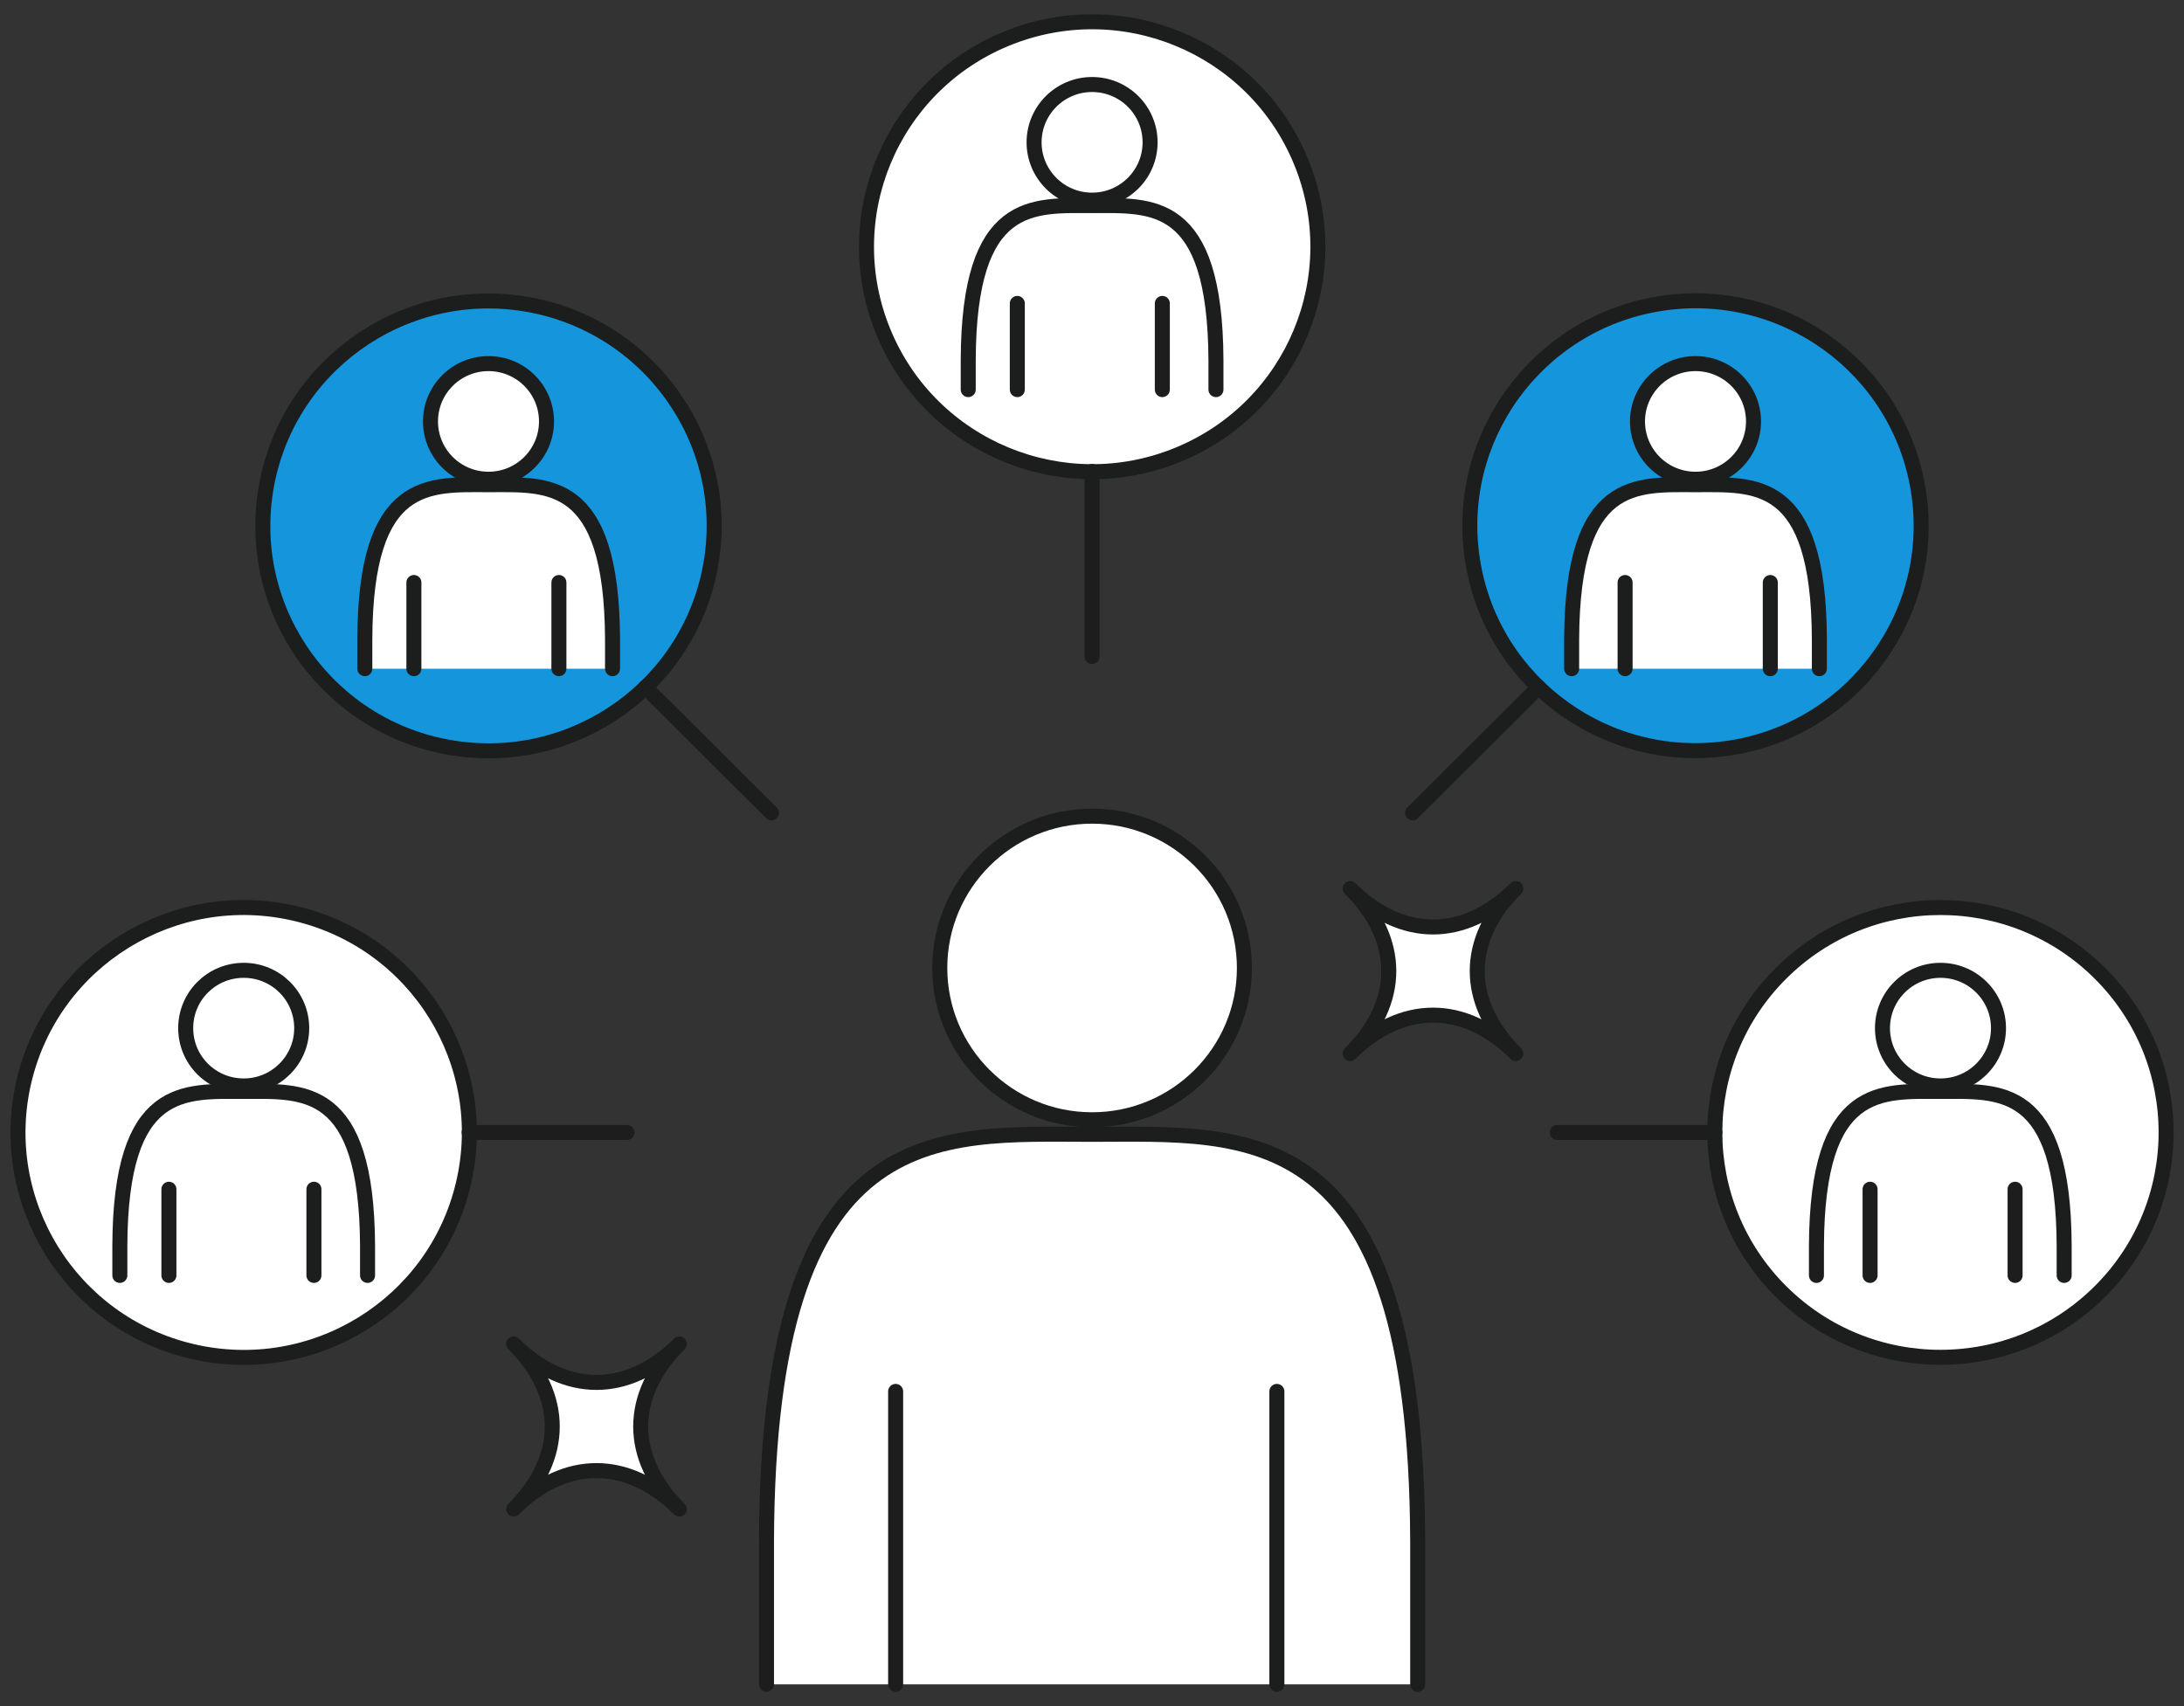
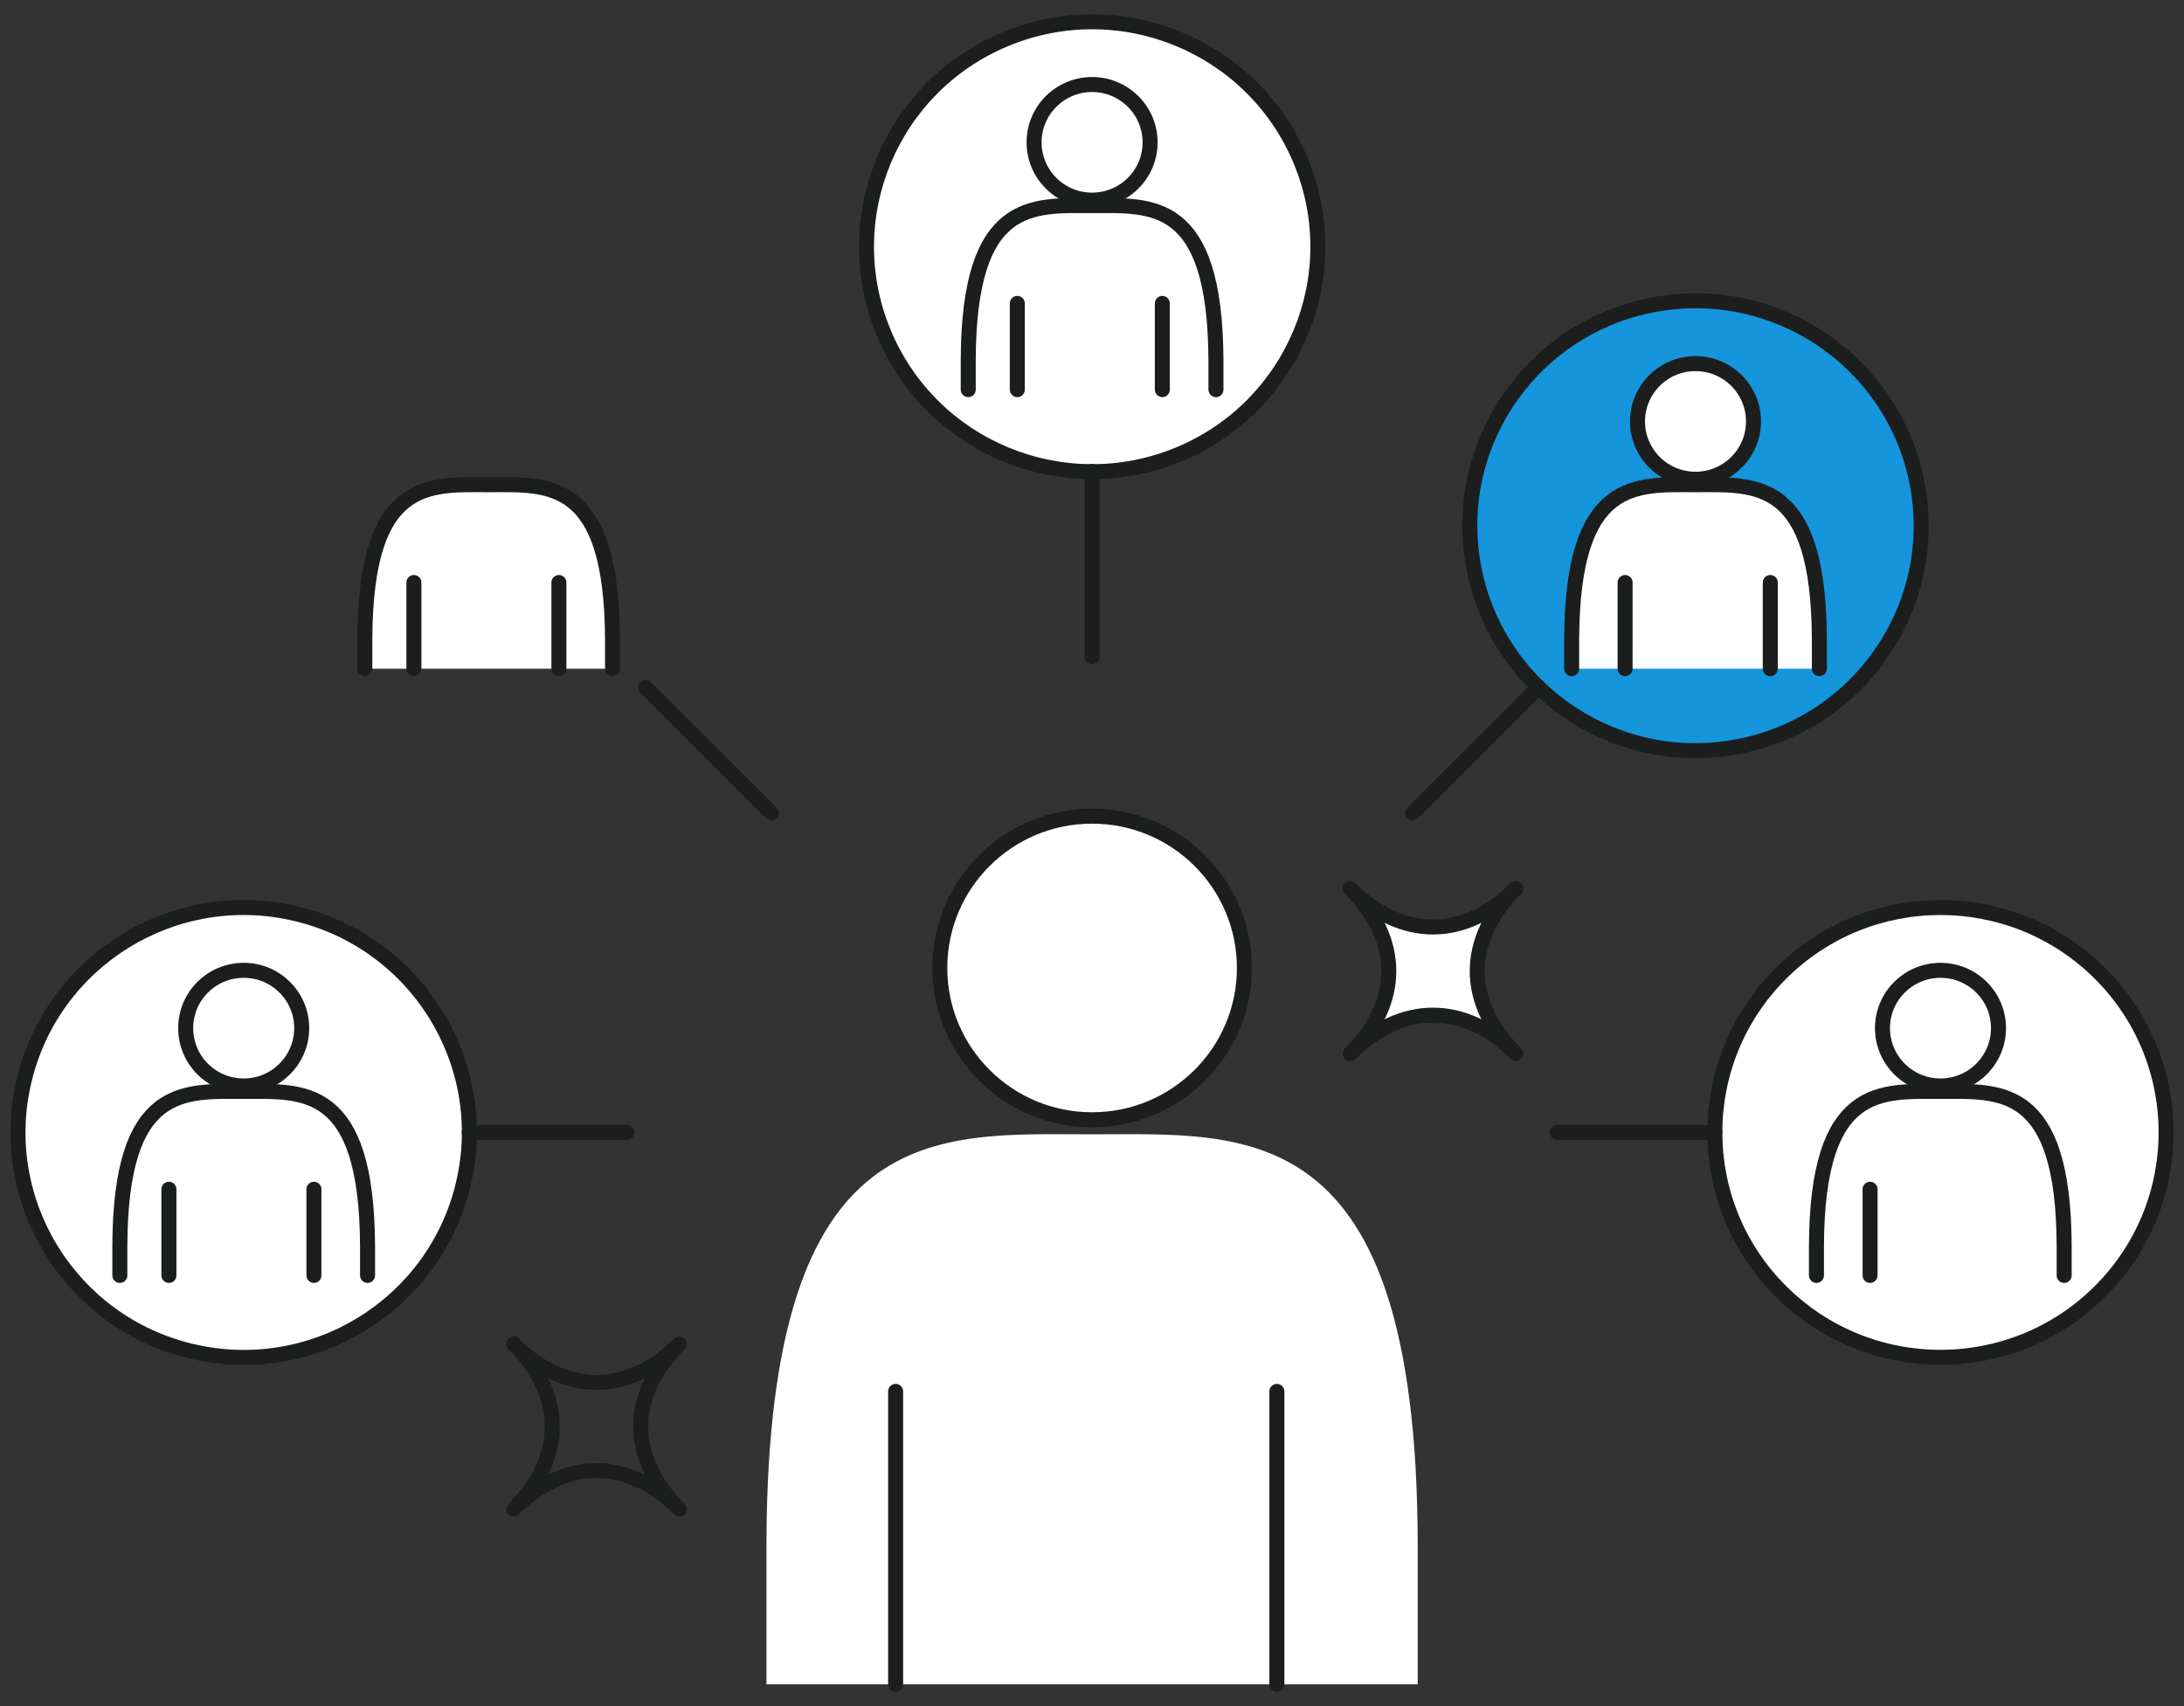
<svg xmlns="http://www.w3.org/2000/svg" width="288" height="225" viewBox="0 0 288 225" fill="none">
  <rect x="0" y="0" width="288" height="225" fill="#333333" stroke="none" />
  <g clip-path="url(#clip0_2106_16169)">
    <path d="M178.049 138.948C184.832 132.186 184.832 123.938 178.049 117.176C184.832 123.938 193.106 123.938 199.89 117.176C193.106 123.938 193.106 132.186 199.89 138.948C193.106 132.186 184.832 132.186 178.049 138.948Z" fill="white" />
    <path d="M178.049 138.948C184.832 132.186 184.832 123.938 178.049 117.176C184.832 123.938 193.106 123.938 199.89 117.176C193.106 123.938 193.106 132.186 199.89 138.948C193.106 132.186 184.832 132.186 178.049 138.948Z" stroke="#1C1E1E" stroke-width="1.98" stroke-linejoin="round" />
-     <path d="M67.737 199.012C74.52 192.25 74.52 184.001 67.737 177.24C74.52 184.001 82.794 184.001 89.578 177.24C82.794 184.001 82.794 192.25 89.578 199.012C82.794 192.25 74.52 192.25 67.737 199.012Z" fill="white" />
    <path d="M67.737 199.012C74.52 192.25 74.52 184.001 67.737 177.24C74.52 184.001 82.794 184.001 89.578 177.24C82.794 184.001 82.794 192.25 89.578 199.012C82.794 192.25 74.52 192.25 67.737 199.012Z" stroke="#1C1E1E" stroke-width="1.98" stroke-linejoin="round" />
    <path d="M186.949 222.126V203.16C186.732 147.028 164.506 149.594 144.012 149.594C123.518 149.594 101.292 147.028 101.075 203.16V222.126" fill="white" />
-     <path d="M186.949 222.126V203.16C186.732 147.028 164.506 149.594 144.012 149.594C123.518 149.594 101.292 147.028 101.075 203.16V222.126" stroke="#1C1E1E" stroke-width="1.98" stroke-linecap="round" stroke-linejoin="round" />
    <path d="M144.012 147.675C155.105 147.675 164.097 138.711 164.097 127.654C164.097 116.596 155.105 107.633 144.012 107.633C132.919 107.633 123.927 116.596 123.927 127.654C123.927 138.711 132.919 147.675 144.012 147.675Z" fill="white" stroke="#1C1E1E" stroke-width="1.98" stroke-linecap="round" stroke-linejoin="round" />
    <path d="M118.106 183.498V222.126" stroke="#1C1E1E" stroke-width="1.98" stroke-linecap="round" stroke-linejoin="round" />
    <path d="M168.379 183.498V222.126" stroke="#1C1E1E" stroke-width="1.98" stroke-linecap="round" stroke-linejoin="round" />
    <path d="M155.412 59.941C170.594 53.672 177.803 36.322 171.515 21.188C165.226 6.054 147.82 -1.133 132.638 5.136C117.456 11.405 110.246 28.755 116.535 43.889C122.824 59.023 140.229 66.21 155.412 59.941Z" fill="white" stroke="#1C1E1E" stroke-width="1.98" stroke-linecap="round" stroke-linejoin="round" />
    <path d="M160.345 51.381V47.496C160.248 26.132 151.805 27.115 144.012 27.115C136.218 27.115 127.751 26.132 127.679 47.496V51.381" fill="white" />
    <path d="M160.345 51.381V47.496C160.248 26.132 151.805 27.115 144.012 27.115C136.218 27.115 127.751 26.132 127.679 47.496V51.381" stroke="#1C1E1E" stroke-width="1.98" stroke-linecap="round" stroke-linejoin="round" />
    <path d="M144.012 26.396C148.236 26.396 151.661 22.982 151.661 18.771C151.661 14.56 148.236 11.146 144.012 11.146C139.787 11.146 136.363 14.56 136.363 18.771C136.363 22.982 139.787 26.396 144.012 26.396Z" fill="white" stroke="#1C1E1E" stroke-width="1.98" stroke-linecap="round" stroke-linejoin="round" />
    <path d="M134.15 40.015V51.381" stroke="#1C1E1E" stroke-width="1.98" stroke-linecap="round" stroke-linejoin="round" />
    <path d="M153.273 40.015V51.381" stroke="#1C1E1E" stroke-width="1.98" stroke-linecap="round" stroke-linejoin="round" />
-     <path d="M93.787 74.107C96.42 57.938 85.405 42.702 69.184 40.077C52.963 37.453 37.679 48.433 35.046 64.602C32.413 80.772 43.428 96.007 59.649 98.632C75.87 101.256 91.154 90.276 93.787 74.107Z" fill="#1595DB" stroke="#1C1E1E" stroke-width="1.98" stroke-linecap="round" stroke-linejoin="round" />
    <path d="M80.774 88.186V84.302C80.677 62.938 72.234 63.921 64.441 63.921C56.647 63.921 48.18 62.938 48.108 84.302V88.186" fill="white" />
    <path d="M80.774 88.186V84.302C80.677 62.938 72.234 63.921 64.441 63.921C56.647 63.921 48.18 62.938 48.108 84.302V88.186" stroke="#1C1E1E" stroke-width="1.98" stroke-linecap="round" stroke-linejoin="round" />
-     <path d="M64.417 63.202C68.641 63.202 72.066 59.788 72.066 55.577C72.066 51.366 68.641 47.952 64.417 47.952C60.192 47.952 56.768 51.366 56.768 55.577C56.768 59.788 60.192 63.202 64.417 63.202Z" fill="white" stroke="#1C1E1E" stroke-width="1.98" stroke-linecap="round" stroke-linejoin="round" />
    <path d="M54.579 76.821V88.186" stroke="#1C1E1E" stroke-width="1.98" stroke-linecap="round" stroke-linejoin="round" />
    <path d="M73.702 76.821V88.186" stroke="#1C1E1E" stroke-width="1.98" stroke-linecap="round" stroke-linejoin="round" />
    <path d="M61.093 156.162C64.868 140.219 54.962 124.244 38.968 120.481C22.975 116.718 6.949 126.592 3.174 142.535C-0.601 158.478 9.305 174.453 25.299 178.216C41.292 181.979 57.318 172.105 61.093 156.162Z" fill="white" stroke="#1C1E1E" stroke-width="1.98" stroke-linecap="round" stroke-linejoin="round" />
    <path d="M48.469 168.2V164.316C48.373 142.952 39.93 143.935 32.136 143.935C24.343 143.935 15.876 142.952 15.804 164.316V168.2" fill="white" />
    <path d="M48.469 168.2V164.316C48.373 142.952 39.93 143.935 32.136 143.935C24.343 143.935 15.876 142.952 15.804 164.316V168.2" stroke="#1C1E1E" stroke-width="1.98" stroke-linecap="round" stroke-linejoin="round" />
    <path d="M39.786 135.59C39.786 139.787 36.37 143.215 32.136 143.215C27.903 143.215 24.487 139.811 24.487 135.59C24.487 131.37 27.903 127.966 32.136 127.966C36.37 127.966 39.786 131.37 39.786 135.59Z" fill="white" stroke="#1C1E1E" stroke-width="1.98" stroke-linecap="round" stroke-linejoin="round" />
    <path d="M22.274 156.835V168.2" stroke="#1C1E1E" stroke-width="1.98" stroke-linecap="round" stroke-linejoin="round" />
    <path d="M41.397 156.835V168.2" stroke="#1C1E1E" stroke-width="1.98" stroke-linecap="round" stroke-linejoin="round" />
    <path d="M228.349 98.608C244.57 95.983 255.585 80.748 252.952 64.578C250.319 48.409 235.035 37.429 218.814 40.053C202.593 42.678 191.578 57.913 194.211 74.083C196.844 90.252 212.128 101.232 228.349 98.608Z" fill="#1595DB" stroke="#1C1E1E" stroke-width="1.98" stroke-linecap="round" stroke-linejoin="round" />
    <path d="M207.25 88.186V84.302C207.347 62.938 215.79 63.921 223.583 63.921C231.377 63.921 239.844 62.938 239.916 84.302V88.186" fill="white" />
    <path d="M207.25 88.186V84.302C207.347 62.938 215.79 63.921 223.583 63.921C231.377 63.921 239.844 62.938 239.916 84.302V88.186" stroke="#1C1E1E" stroke-width="1.98" stroke-linecap="round" stroke-linejoin="round" />
    <path d="M223.583 63.202C227.808 63.202 231.232 59.788 231.232 55.577C231.232 51.366 227.808 47.952 223.583 47.952C219.359 47.952 215.934 51.366 215.934 55.577C215.934 59.788 219.359 63.202 223.583 63.202Z" fill="white" stroke="#1C1E1E" stroke-width="1.98" stroke-linecap="round" stroke-linejoin="round" />
    <path d="M233.445 76.821V88.186" stroke="#1C1E1E" stroke-width="1.98" stroke-linecap="round" stroke-linejoin="round" />
    <path d="M214.298 76.821V88.186" stroke="#1C1E1E" stroke-width="1.98" stroke-linecap="round" stroke-linejoin="round" />
    <path d="M276.926 170.315C288.546 158.732 288.546 139.952 276.926 128.369C265.306 116.786 246.466 116.786 234.846 128.369C223.226 139.952 223.226 158.732 234.846 170.315C246.466 181.899 265.306 181.899 276.926 170.315Z" fill="white" stroke="#1C1E1E" stroke-width="1.98" stroke-linecap="round" stroke-linejoin="round" />
    <path d="M239.531 168.2V164.316C239.627 142.952 248.07 143.935 255.864 143.935C263.657 143.935 272.124 142.952 272.197 164.316V168.2" fill="white" />
    <path d="M239.531 168.2V164.316C239.627 142.952 248.07 143.935 255.864 143.935C263.657 143.935 272.124 142.952 272.197 164.316V168.2" stroke="#1C1E1E" stroke-width="1.98" stroke-linecap="round" stroke-linejoin="round" />
    <path d="M255.888 143.215C260.112 143.215 263.537 139.802 263.537 135.59C263.537 131.379 260.112 127.966 255.888 127.966C251.663 127.966 248.239 131.379 248.239 135.59C248.239 139.802 251.663 143.215 255.888 143.215Z" fill="white" stroke="#1C1E1E" stroke-width="1.98" stroke-linecap="round" stroke-linejoin="round" />
-     <path d="M265.726 156.835V168.2" stroke="#1C1E1E" stroke-width="1.98" stroke-linecap="round" stroke-linejoin="round" />
    <path d="M246.603 156.835V168.2" stroke="#1C1E1E" stroke-width="1.98" stroke-linecap="round" stroke-linejoin="round" />
    <path d="M144.012 86.581V62.171" stroke="#1C1E1E" stroke-width="1.98" stroke-linecap="round" stroke-linejoin="round" />
    <path d="M186.275 107.201L202.897 90.632" stroke="#1C1E1E" stroke-width="1.98" stroke-linecap="round" stroke-linejoin="round" />
    <path d="M205.35 149.354H226.133" stroke="#1C1E1E" stroke-width="1.98" stroke-linecap="round" stroke-linejoin="round" />
    <path d="M101.725 107.201L85.103 90.632" stroke="#1C1E1E" stroke-width="1.98" stroke-linecap="round" stroke-linejoin="round" />
    <path d="M82.674 149.354H61.867" stroke="#1C1E1E" stroke-width="1.98" stroke-linecap="round" stroke-linejoin="round" />
  </g>
  <defs>
    <clipPath id="clip0_2106_16169">
      <rect width="288" height="224" fill="white" transform="translate(0 0.5)" />
    </clipPath>
  </defs>
</svg>